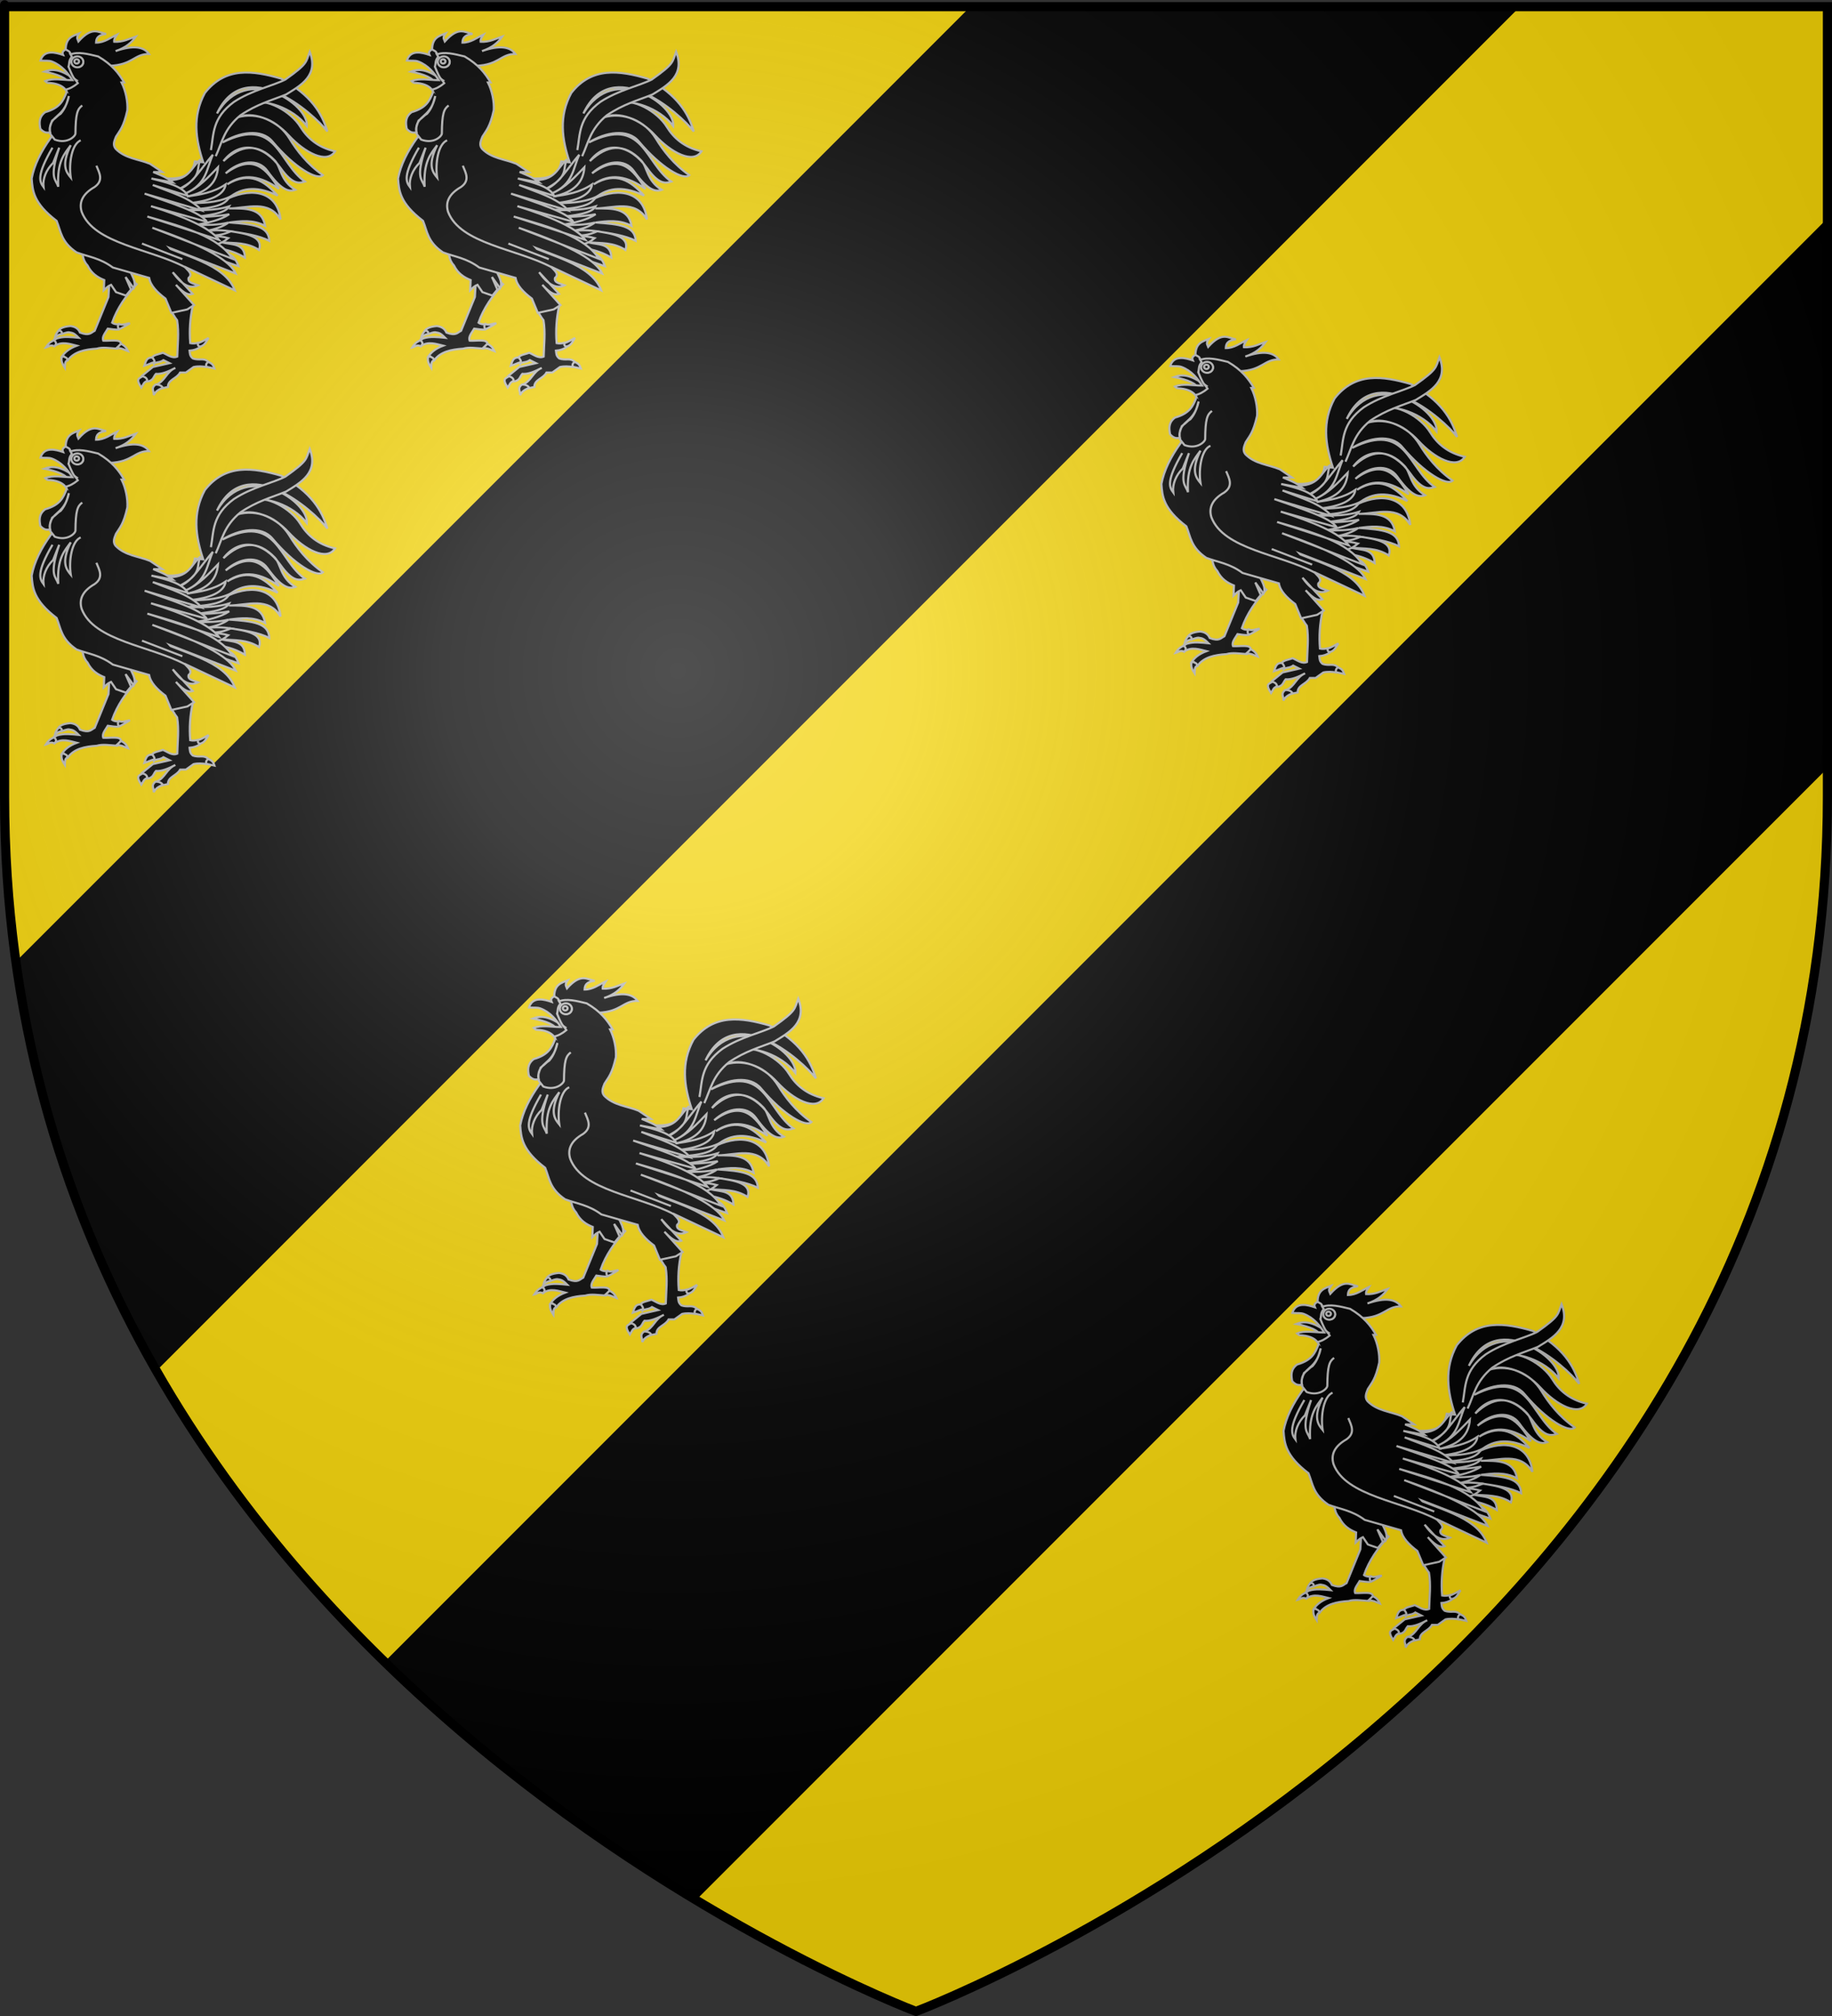
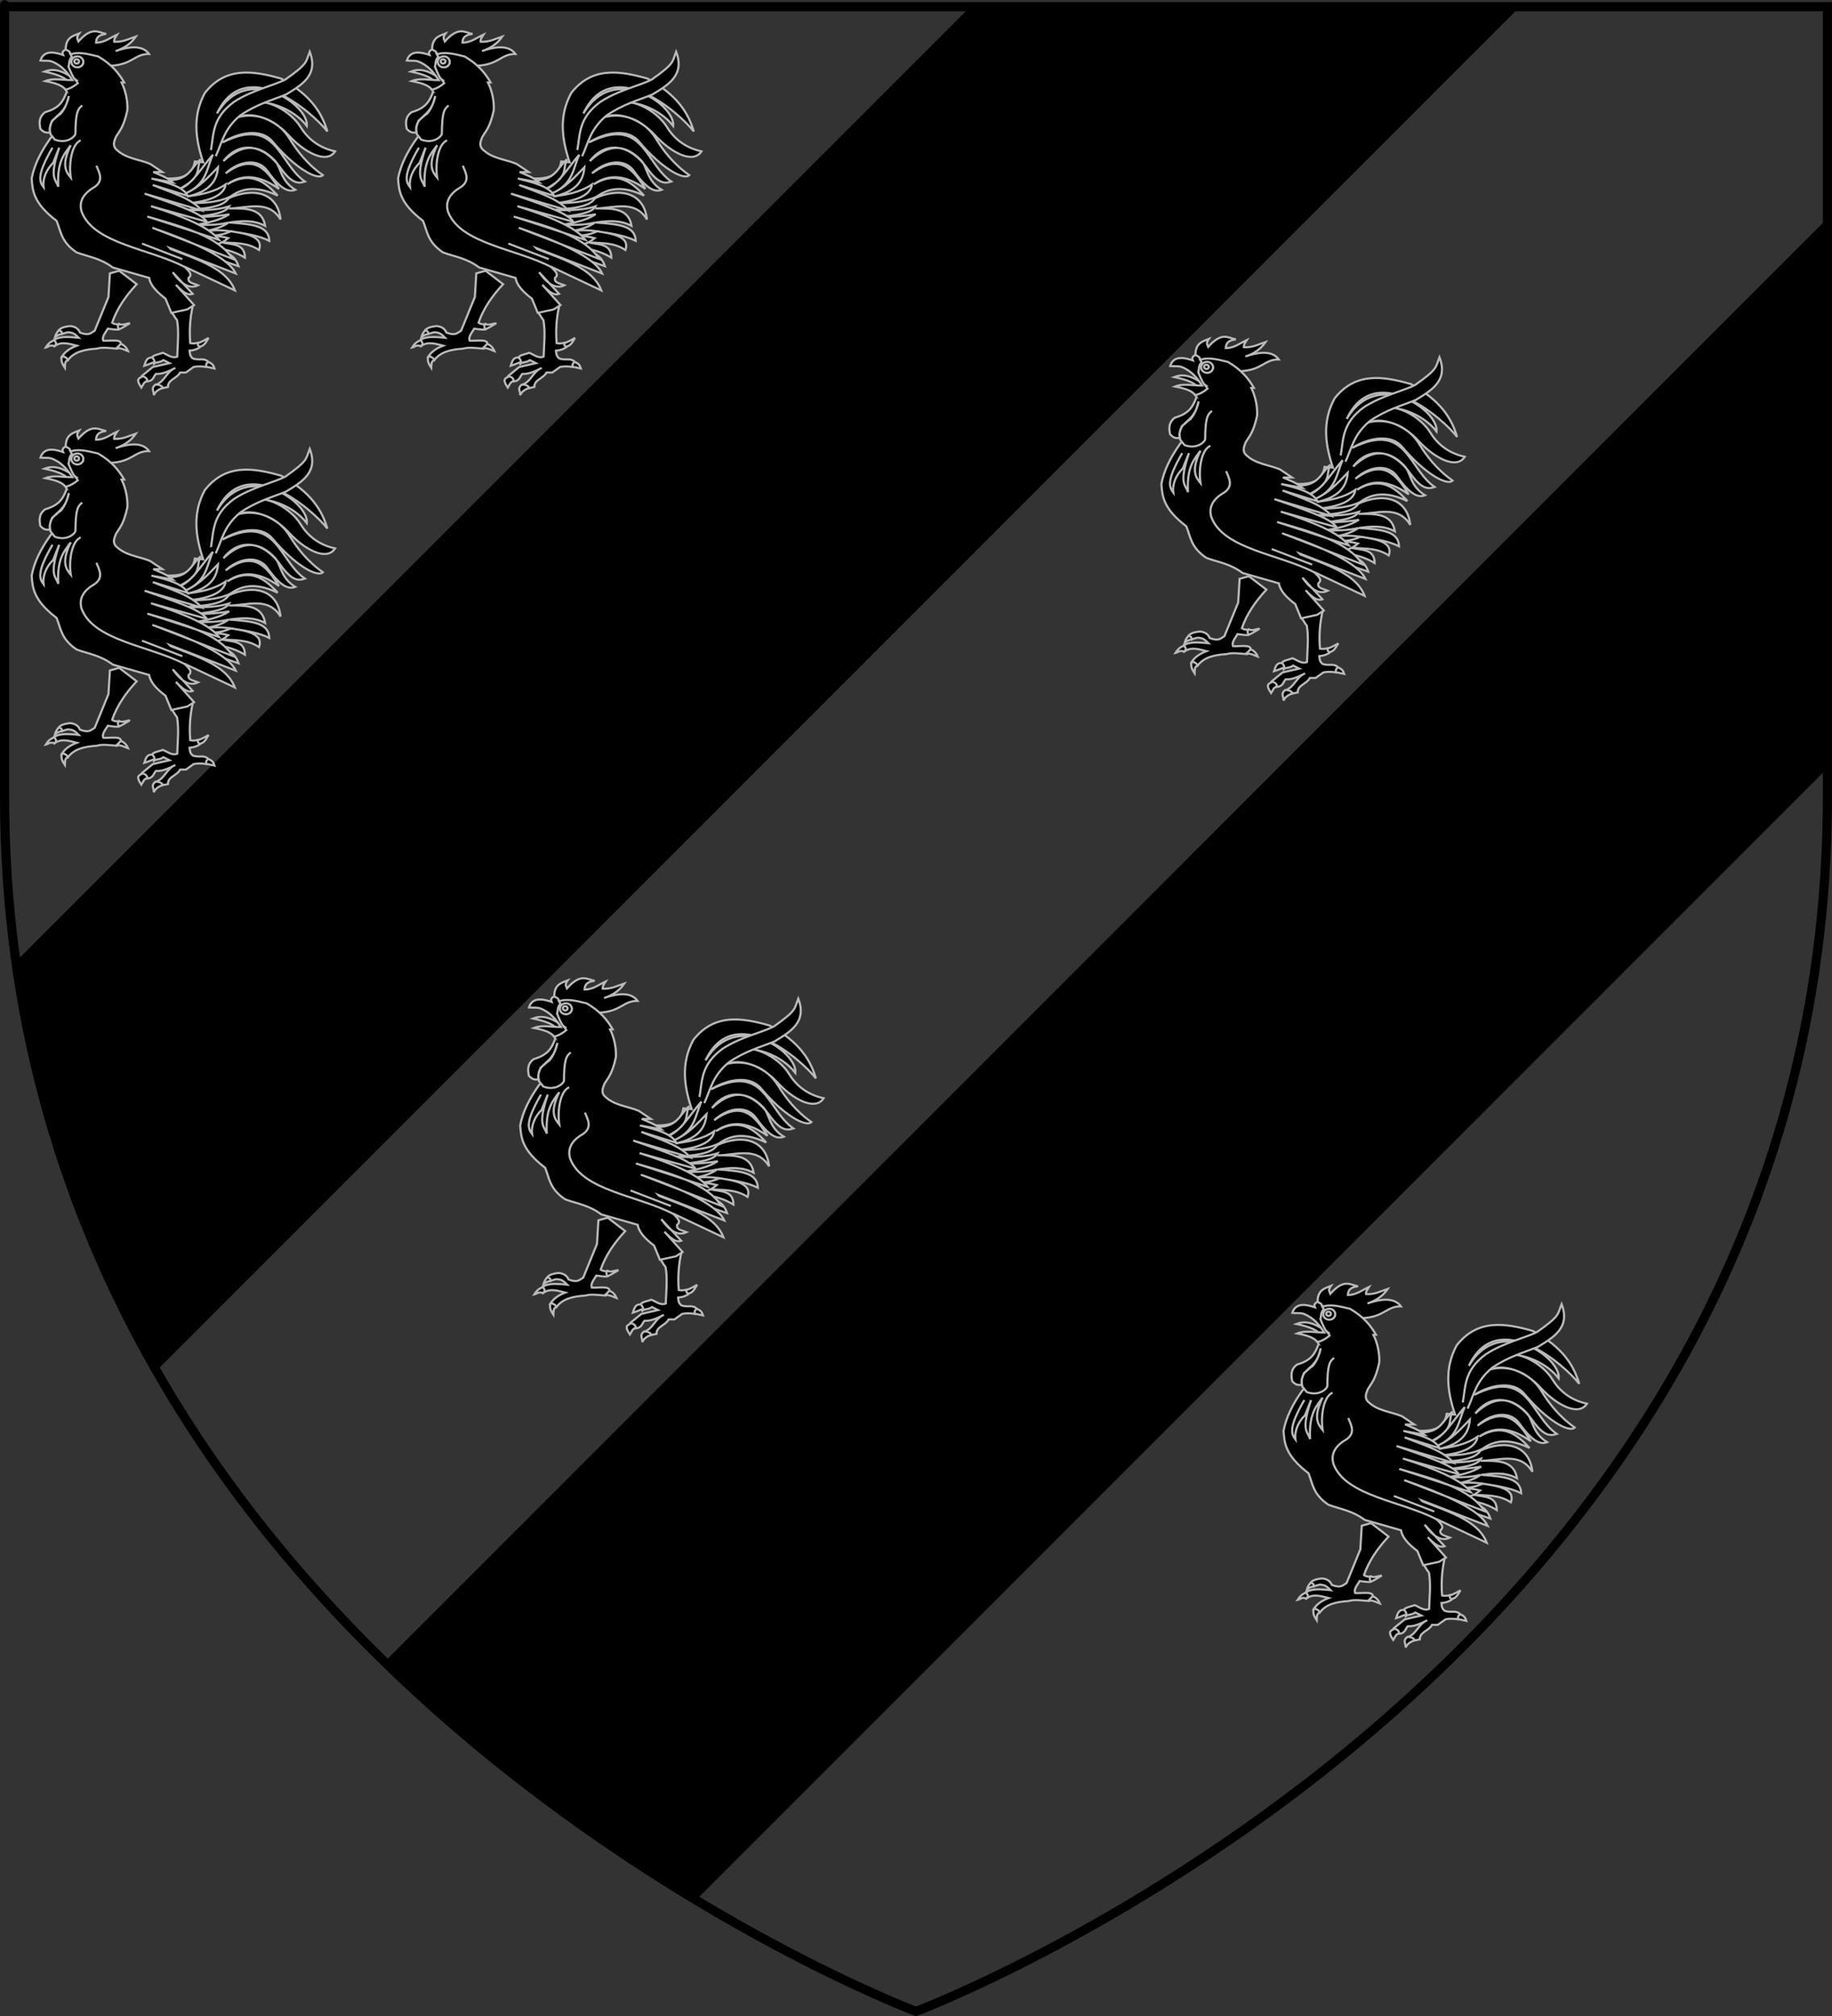
<svg xmlns="http://www.w3.org/2000/svg" xmlns:xlink="http://www.w3.org/1999/xlink" version="1.0" width="600" height="660" id="svg2">
  <rect width="100%" height="100%" fill="#333333" stroke="none" />
  <defs id="defs6">
    <linearGradient id="linearGradient2893">
      <stop style="stop-color:#ffffff;stop-opacity:0.314" offset="0" id="stop2895" />
      <stop style="stop-color:#ffffff;stop-opacity:0.251" offset="0.19" id="stop2897" />
      <stop style="stop-color:#6b6b6b;stop-opacity:0.125" offset="0.6" id="stop2901" />
      <stop style="stop-color:#000000;stop-opacity:0.125" offset="1" id="stop2899" />
    </linearGradient>
    <radialGradient cx="221.445" cy="226.331" r="300" fx="221.445" fy="226.331" id="radialGradient3163" xlink:href="#linearGradient2893" gradientUnits="userSpaceOnUse" gradientTransform="matrix(1.353,0,0,1.349,-77.629,-85.747)" />
  </defs>
  <g style="display:inline" id="layer3">
-     <path d="M 300,658.5 C 300,658.5 598.5,546.18 598.5,260.728 C 598.5,-24.723 598.5,2.176 598.5,2.176 L 1.5,2.176 L 1.5,260.728 C 1.5,546.18 300,658.5 300,658.5 z " style="fill:#f2d207;fill-opacity:1;fill-rule:evenodd;stroke:#000000;stroke-width:1px;stroke-linecap:butt;stroke-linejoin:miter;stroke-opacity:1" id="path2855" />
    <path d="M 317.812,2.188 L 5.219,314.781 C 12.306,365.626 29.061,410.144 51.219,448.781 L 497.812,2.188 L 317.812,2.188 z M 598.5,71.5 L 125.969,544.031 C 160.735,577.894 197.343,603.625 227.969,622.031 L 598.5,251.5 C 598.5,67.966 598.5,78.435 598.5,71.5 z " style="fill:#000000;fill-rule:evenodd;stroke:none;stroke-width:3;stroke-linecap:butt;stroke-linejoin:miter;stroke-miterlimit:4;stroke-dasharray:none;stroke-opacity:0.941" id="path3468" />
  </g>
  <g id="layer4">
    <g transform="matrix(0.208,0,0,0.198,-28.409,77.381)" style="fill:#000000;stroke:#bababa;stroke-width:3.396;stroke-miterlimit:4;stroke-dasharray:none;stroke-opacity:1;display:inline" id="g3399">
      <path d="M 309.612,717.749 L 307.339,756.893 L 285.621,812.703 C 279.967,815.586 277.717,821.646 262.64,815.734 C 259.54,808.211 253.934,805.702 247.487,804.875 C 235.196,805.986 230.388,809.296 228.343,813.188 L 233.317,818.053 C 237.283,817.266 240.892,815.077 244.857,815.106 C 249.572,816.31 251.661,814.724 260.619,824.32 C 248.87,823.068 236.951,821.657 226.43,825.202 C 224.884,825.723 223.081,827.674 221.55,828.126 L 222.978,837.656 C 234.07,829.527 247.027,834.687 257.446,837.335 C 244.766,842.292 237.511,849.069 233.345,856.645 L 243.194,861.696 C 253.162,847.109 270.268,843.503 288.904,842.25 C 298.183,839.259 310.073,841.489 321.229,842.25 L 327.037,833.917 C 326.743,825.988 309.863,829.768 299.258,829.118 C 296.647,822.468 302.745,815.818 306.365,809.168 C 332.471,813.061 321.492,809.62 323.174,801.967 C 319.782,802.028 316.36,801.862 313.147,799.319 C 321.14,775.099 335.065,754.529 351.786,735.679 L 324.259,713.456 L 309.612,717.749 z " style="fill:#000000;fill-rule:evenodd;stroke:#bababa;stroke-width:3.396;stroke-linecap:butt;stroke-linejoin:miter;stroke-miterlimit:4;stroke-dasharray:none;stroke-opacity:1" id="path3343" />
-       <path d="M 265,673.791 C 267.252,684.029 265.19,694.267 274.286,704.505 C 280.818,718.293 290.407,724.439 300.714,728.791 L 300,745.934 C 303.364,742.838 304.634,739.743 311.429,736.648 L 319.286,748.791 L 335,754.505 L 342.857,744.505 L 334.286,723.791 L 347.143,742.362 C 352.203,731.648 343.529,720.934 340,710.219" style="fill:#000000;fill-rule:evenodd;stroke:#bababa;stroke-width:3.396;stroke-linecap:butt;stroke-linejoin:miter;stroke-miterlimit:4;stroke-dasharray:none;stroke-opacity:1" id="path3327" />
      <path d="M 352.038,556.377 C 390.079,558.757 437.17,573.444 443.457,532.639 L 456.589,534.154 C 444.277,495.936 439.326,457.719 459.114,419.502 C 491.691,375.791 534.792,382.36 579.322,395.763 C 626.628,423.299 643.505,452.933 652.053,483.141 C 629.098,451.932 522.741,354.203 478.307,453.342 C 525.395,368.363 623.14,438.812 619.729,474.05 C 596.793,443.114 552.593,429.556 531.845,436.674 C 555.891,426.551 594.901,450.288 609.651,475.54 C 620.073,493.38 636.776,509.678 664.175,515.971 C 651.135,537.391 616.512,518.569 590.608,488.99 C 567.809,462.956 534.72,449.037 509.729,459.944 C 541.5,450.037 575.462,465.629 592.55,495.1 C 603.577,514.116 620.313,537.334 644.982,555.367 C 636.276,564.526 600.593,543.511 565.351,499.433 C 548.063,477.811 512.953,484.177 486.894,501.324 C 572.765,456.543 574.457,535.25 616.698,565.974 C 606.908,569.26 596.685,570.493 578.21,543.348 C 552.205,505.138 514.469,497.089 488.409,532.134 C 515.584,505.317 542.072,501.341 569.223,531.096 C 579.314,542.155 577.653,564.284 601.546,579.611 C 590.753,584.068 577.726,578.148 557.565,548.362 C 543.363,527.378 513.818,530.906 491.944,552.337 C 536.082,518.318 556.781,545.979 575.787,578.096 C 548.074,557.352 520.838,550.936 494.47,570.519 C 529.891,548.148 552.997,564.96 573.767,589.207 C 545.248,574.828 519.117,572.995 495.985,593.753 C 535.385,575.028 573.688,583.706 578.312,628.603 C 559.242,595.421 526.033,609.962 496.995,610.42 C 522.761,610.326 549.262,609.175 554.069,639.21 C 535.044,628.609 516.02,631.103 496.995,633.654 C 535.112,636.511 559.625,639.076 560.635,663.959 C 543.986,655.054 520.717,651.446 497.5,647.796 C 524.443,652.157 551.68,656.361 544.472,679.111 C 525.909,666.206 505.718,667.95 485.883,666.484 C 501.176,670.674 522.018,667.465 522.249,691.738 C 509.622,683.691 496.995,679.521 484.368,677.091 C 493.649,686.592 505.383,685.056 512.147,705.88 L 469.721,690.728 L 352.038,556.377 z " style="fill:#000000;fill-rule:evenodd;stroke:#bababa;stroke-width:3.396;stroke-linecap:butt;stroke-linejoin:miter;stroke-miterlimit:4;stroke-dasharray:none;stroke-opacity:1" id="path3363" />
      <path d="M 425.274,756.135 L 440.174,771.287 C 435.732,791.911 434.515,812.535 436.133,833.159 C 440.075,834.035 444.222,833.684 448.509,832.495 L 451.184,840.022 C 446.942,842.97 441.811,845.03 435.123,845.533 C 435.649,849.827 435.166,854.12 440.174,858.413 C 451.286,862.595 456.841,856.231 465.175,864.474 L 461.892,872.555 C 455.074,871.478 448.255,870.96 441.437,872.555 L 429.315,881.646 L 420.223,881.646 C 414.815,892.16 400.848,893.184 401.031,905.638 L 391.687,907.658 L 382.848,901.597 C 396.69,895.649 398.518,880.395 412.647,874.07 C 401.948,879.921 391.458,884.727 382.09,883.919 C 377.904,888.633 378.373,896.061 366.938,896.546 L 360.119,887.202 L 377.292,872.555 L 403.556,866.242 L 393.959,861.191 C 388.009,865.791 381.53,863.974 378.807,867.252 L 375.777,858.16 C 376.663,852.442 386.65,851.78 392.949,849.069 C 400.431,852.211 407.584,858.976 415.678,855.382 C 416.14,835.439 418.629,815.833 415.425,795.278 C 414.382,793.842 413.388,792.406 412.444,790.97 C 410.954,788.702 409.589,786.434 408.354,784.167 L 405.829,762.448 L 425.274,756.135 z " style="fill:#000000;fill-rule:evenodd;stroke:#bababa;stroke-width:3.396;stroke-linecap:butt;stroke-linejoin:miter;stroke-miterlimit:4;stroke-dasharray:none;stroke-opacity:1" id="path3353" />
      <path d="M 246.607,354.684 L 240,348.255 C 239.95,327.953 251.001,325.314 261.071,321.112 C 255.956,328.555 259.026,330.735 260.179,334.148 C 282.026,308.557 291.386,319.599 303.75,321.826 C 295.564,323.037 288.092,325.141 287.857,336.291 C 301.028,336.289 310.332,328.068 321.071,322.898 C 318.829,326.655 315.808,330.151 316.429,334.862 C 330.853,335.51 339.821,329.792 350.536,326.112 C 344.14,335.852 335.019,344.501 318.571,350.219 C 346.92,339.958 363.084,343.1 371.25,355.041 C 348.061,354.698 345.446,373.096 309.464,374.505 L 246.607,354.684 z " style="fill:#000000;fill-rule:evenodd;stroke:#bababa;stroke-width:3.396;stroke-linecap:butt;stroke-linejoin:miter;stroke-miterlimit:4;stroke-dasharray:none;stroke-opacity:1" id="path3339" />
      <path d="M 395.98,563.448 C 434.875,566.238 436.704,542.692 452.548,529.103 C 444.329,545.165 457.345,557.621 417.193,579.106 C 438.011,573.09 453.957,542.712 471.741,521.527 C 461.703,544.275 462.53,570.366 428.305,585.672 C 451.053,575.375 464.823,558.344 479.822,542.235 C 478.286,565.203 465.938,583.198 430.83,590.722 C 451.866,587.531 472.882,584.238 491.944,570.519 C 489.49,588.348 468.289,598.142 432.85,601.834 C 454.608,601.375 476.397,601.35 497.5,591.733 C 489.177,610.035 454.388,610.693 422.749,613.451 C 447.666,612.52 472.583,615.214 497.5,606.885 C 491.116,619.238 463.872,621.856 437.901,625.068 C 457.186,624.353 476.265,623.981 497.5,620.017 C 483.759,629.677 464.685,634.005 444.972,637.695 C 462.145,637.805 479.317,638.123 496.49,633.654 C 488.446,640.067 476.249,644.75 460.124,647.796 C 474.772,645.944 488.072,646.112 500.026,648.301 C 492.851,651.213 486.965,654.401 470.731,655.372 C 479.643,656.225 488.401,657.232 495.985,659.413 C 489.539,664.797 483.463,670.379 467.196,670.525 L 426.789,651.837 L 395.98,563.448 z " style="fill:#000000;fill-opacity:1;fill-rule:evenodd;stroke:#bababa;stroke-width:3.396;stroke-linecap:butt;stroke-linejoin:miter;stroke-miterlimit:4;stroke-dasharray:none;stroke-opacity:1" id="path3182" />
      <path d="M 247.143,355.934 C 259.485,350.599 275.095,355.076 291.176,359.087 C 313.221,372.691 323.485,386.724 332.1,402.03 L 327.98,402.146 C 334.751,416.193 337.95,434.029 337.143,448.076 C 331.19,476.231 325.238,481.486 319.286,491.648 C 316.857,498.315 313.647,504.981 318.571,511.648 C 333.463,527.99 354.586,528.755 372.857,536.648 L 392.143,550.219 L 377.857,550.219 C 387.806,555.065 396.882,557.293 408.571,567.362 L 375,560.934 C 399.275,567.553 424.502,573.644 432.143,589.505 L 377.143,571.648 C 404.992,583.917 437.044,592.683 454.286,613.791 L 364.286,585.934 C 405.551,601.41 453.557,616.886 462.143,632.362 L 374.286,606.648 C 424.951,623.646 466.734,641.578 481.429,662.362 L 368.571,623.791 C 423.925,640.651 480.812,656.575 502.857,693.791 L 376.429,642.362 C 466.739,675.17 499.11,698.546 507.857,718.076 L 377.857,665.219 C 424.851,689.366 490.355,701.173 506.429,745.934 L 427.143,706.648 C 432.346,712.838 440.966,719.029 433.571,725.219 C 431.575,733.465 441.686,734.446 448.571,737.362 C 435.238,744.305 421.905,735.639 408.571,715.934 L 440,751.648 C 431.19,755.078 422.381,746.314 413.571,736.648 L 442.143,770.219 L 431.429,777.362 L 406.429,783.076 L 397.143,759.505 C 383.858,748.862 373.356,737.755 371.429,725.219 L 314.286,708.076 C 293.719,692.148 276.008,690.495 257.143,683.076 C 232.644,665.696 232.469,648.315 225.714,630.934 C 188.983,601.38 187.868,581.2 186.429,560.934 C 190.376,538.553 201.061,516.172 216.429,493.791 C 233.709,477.305 244.624,457.181 248.571,433.076 L 240.714,415.219 C 242.784,408.195 243.45,399.842 257.857,404.505 C 241.266,386.717 242.411,369.484 247.143,352.362" style="fill:#000000;fill-opacity:1;fill-rule:evenodd;stroke:#bababa;stroke-width:3.396;stroke-linecap:butt;stroke-linejoin:miter;stroke-miterlimit:4;stroke-dasharray:none;stroke-opacity:1" id="path2338" />
      <path d="M 206.576,384.146 C 225.149,376.352 241.146,387.233 257.084,398.541 L 244.457,404.097 C 242.66,394.832 227.851,388.709 206.576,384.146 z " style="fill:#000000;fill-rule:evenodd;stroke:#bababa;stroke-width:3.396;stroke-linecap:butt;stroke-linejoin:miter;stroke-miterlimit:4;stroke-dasharray:none;stroke-opacity:1" id="path3367" />
      <path d="M 227.032,492.99 C 238.563,494.083 246.542,490.439 247.992,478.09" style="fill:#000000;fill-rule:evenodd;stroke:#bababa;stroke-width:3.396;stroke-linecap:butt;stroke-linejoin:miter;stroke-miterlimit:4;stroke-dasharray:none;stroke-opacity:1" id="path3331" />
      <path d="M 267.438 368.615 A 8.207 7.955 0 1 1  251.023,368.615 A 8.207 7.955 0 1 1  267.438 368.615 z" style="fill:#000000;fill-opacity:1;stroke:#bababa;stroke-width:3.396;stroke-miterlimit:4;stroke-dasharray:none;stroke-opacity:1" id="path3333" />
      <path d="M 241.607,417.719 C 235.999,432.813 230.799,444.282 207.722,451.247 C 197.39,459.331 198.3,469.284 200.117,478.809 C 206.564,486.022 210.304,485.217 215.592,484.702 C 213.651,477.867 215.843,473.444 218.689,465.219 C 226.672,458.969 227.143,456.88 232.143,453.791 C 239.957,444.27 242.353,434.664 245,424.505 C 237.714,463.944 210.22,454.964 215.844,487.406 L 222.857,496.648 C 242.494,504.327 255.184,491.096 255.375,486.605 C 255.646,453.724 258.457,446.007 266.089,440.176" style="fill:#000000;fill-rule:evenodd;stroke:#bababa;stroke-width:3.396;stroke-linecap:butt;stroke-linejoin:miter;stroke-miterlimit:4;stroke-dasharray:none;stroke-opacity:1" id="path3329" />
      <path d="M 218.698 397.91 A 15.657 15.026 0 1 1  187.383,397.91 A 15.657 15.026 0 1 1  218.698 397.91 z" transform="matrix(0.601,0,0,0.601,136.346,128.895)" style="fill:#000000;fill-opacity:1;stroke:#bababa;stroke-width:5.646;stroke-miterlimit:4;stroke-dasharray:none;stroke-opacity:1" id="path3335" />
      <path d="M 218.698 397.91 A 15.657 15.026 0 1 1  187.383,397.91 A 15.657 15.026 0 1 1  218.698 397.91 z" transform="matrix(0.236,0,0,0.236,209.411,273.383)" style="fill:#000000;fill-opacity:1;stroke:#bababa;stroke-width:14.418;stroke-miterlimit:4;stroke-dasharray:none;stroke-opacity:1" id="path3337" />
      <path d="M 221.786,828.434 C 215.042,830.96 211.554,835.521 208.571,840.398 C 212.905,839.374 215.748,834.934 222.143,838.255 C 225.681,834.615 225.864,832.55 221.786,828.434 z " style="fill:#000000;fill-rule:evenodd;stroke:#bababa;stroke-width:3.396;stroke-linecap:butt;stroke-linejoin:miter;stroke-miterlimit:4;stroke-dasharray:none;stroke-opacity:1" id="path3345" />
      <path d="M 229.107,812.362 C 232.51,812.677 234.617,814.144 233.75,818.255 C 230.238,818.208 226.726,820.472 223.214,823.255 C 224.173,819.423 225.779,815.72 229.107,812.362 z " style="fill:#000000;fill-rule:evenodd;stroke:#bababa;stroke-width:3.396;stroke-linecap:butt;stroke-linejoin:miter;stroke-miterlimit:4;stroke-dasharray:none;stroke-opacity:1" id="path3349" />
      <path d="M 376.787,857.15 C 367.197,855.7 365.857,864.477 363.907,870.535 C 372.153,867.841 374.356,865.905 379.312,864.726 C 380.892,862.685 378.381,859.826 376.787,857.15 z " style="fill:#000000;fill-rule:evenodd;stroke:#bababa;stroke-width:3.396;stroke-linecap:butt;stroke-linejoin:miter;stroke-miterlimit:4;stroke-dasharray:none;stroke-opacity:1" id="path3355" />
      <path d="M 361.13,887.96 C 356.069,891.55 349.461,891.224 359.109,906.648 C 363.739,899.04 362.308,898.74 368.453,895.283 C 368.037,890.818 364.88,889.092 361.13,887.96 z " style="fill:#000000;fill-rule:evenodd;stroke:#bababa;stroke-width:3.396;stroke-linecap:butt;stroke-linejoin:miter;stroke-miterlimit:4;stroke-dasharray:none;stroke-opacity:1" id="path3357" />
      <path d="M 381.585,901.597 C 373.028,908.224 379.943,913.245 378.555,919.275 C 381.205,913.613 384.919,910.124 392.949,907.153 C 391.175,903.005 386.69,901.724 381.585,901.597 z " style="fill:#000000;fill-rule:evenodd;stroke:#bababa;stroke-width:3.396;stroke-linecap:butt;stroke-linejoin:miter;stroke-miterlimit:4;stroke-dasharray:none;stroke-opacity:1" id="path3359" />
      <path d="M 464.165,864.221 C 471.101,866.519 472.717,870.089 474.267,875.08 L 461.135,872.05 C 461.266,869.733 460.235,867.804 464.165,864.221 z " style="fill:#000000;fill-rule:evenodd;stroke:#bababa;stroke-width:3.396;stroke-linecap:butt;stroke-linejoin:miter;stroke-miterlimit:4;stroke-dasharray:none;stroke-opacity:1" id="path3361" />
-       <path d="M 200.263,365.964 C 207.219,366.536 213.34,365.469 218.341,367.506 C 234.111,373.926 243.287,386.423 250.518,398.288 C 236.037,398.22 219.914,394.459 207.839,399.804 C 209.169,400.989 210.406,402.769 212.146,402.809 C 224.607,403.1 234.809,407.042 239.659,413.946 C 245.803,412.775 252.287,409.224 259.104,403.339 C 254.222,394.248 254.284,401.639 244.457,376.065 C 246.225,370.593 244.379,366.025 249.76,359.65 L 246.73,354.094 C 247.385,350.929 243.05,349.428 239.911,347.528 C 236.949,349.549 233.613,351.337 235.871,356.62 C 224.971,352.81 205.838,346.864 200.263,365.964 z " style="fill:#000000;fill-rule:evenodd;stroke:#bababa;stroke-width:3.396;stroke-linecap:butt;stroke-linejoin:miter;stroke-miterlimit:4;stroke-dasharray:none;stroke-opacity:1" id="path3365" />
+       <path d="M 200.263,365.964 C 207.219,366.536 213.34,365.469 218.341,367.506 C 234.111,373.926 243.287,386.423 250.518,398.288 C 236.037,398.22 219.914,394.459 207.839,399.804 C 224.607,403.1 234.809,407.042 239.659,413.946 C 245.803,412.775 252.287,409.224 259.104,403.339 C 254.222,394.248 254.284,401.639 244.457,376.065 C 246.225,370.593 244.379,366.025 249.76,359.65 L 246.73,354.094 C 247.385,350.929 243.05,349.428 239.911,347.528 C 236.949,349.549 233.613,351.337 235.871,356.62 C 224.971,352.81 205.838,346.864 200.263,365.964 z " style="fill:#000000;fill-rule:evenodd;stroke:#bababa;stroke-width:3.396;stroke-linecap:butt;stroke-linejoin:miter;stroke-miterlimit:4;stroke-dasharray:none;stroke-opacity:1" id="path3365" />
      <path d="M 288.399,539.71 C 293.189,551.882 300.071,564.193 285.368,575.065 C 267.18,586.007 260.456,599.647 265.165,615.976 C 284.275,669.015 373.325,677.091 427.8,707.395" style="fill:#000000;fill-rule:evenodd;stroke:#bababa;stroke-width:3.396;stroke-linecap:butt;stroke-linejoin:miter;stroke-miterlimit:4;stroke-dasharray:none;stroke-opacity:1" id="path3369" />
      <path d="M 219.203,509.91 C 193.767,555.805 198.839,566.106 205.061,575.065 C 203.597,561.434 209.224,546.364 220.213,535.164 L 229.81,509.91 C 213.257,561.986 224.676,561.519 228.294,574.56 C 226.072,531.997 238.514,519.66 247.992,505.87 C 232.009,539.626 241.487,550.993 247.992,559.408 C 244.648,535.529 249.526,503.901 263.65,497.788" style="fill:#000000;fill-rule:evenodd;stroke:#bababa;stroke-width:3.396;stroke-linecap:butt;stroke-linejoin:miter;stroke-miterlimit:4;stroke-dasharray:none;stroke-opacity:1" id="path3371" />
      <path d="M 323.929,801.291 C 321.377,804.801 322.091,807.658 324.286,810.219 C 329.844,807.489 335.505,803.75 341.071,800.219 C 335.347,800.616 328.772,804.416 323.929,801.291 z " style="fill:#000000;fill-rule:evenodd;stroke:#bababa;stroke-width:3.396;stroke-linecap:butt;stroke-linejoin:miter;stroke-miterlimit:4;stroke-dasharray:none;stroke-opacity:1" id="path3375" />
      <path d="M 447.857,833.076 C 448.625,835.087 447.238,837.636 451.429,838.791 C 458.911,837.4 461.184,830.479 465,824.505 C 459.51,827.474 455.063,830.965 447.857,833.076 z " style="fill:#000000;fill-rule:evenodd;stroke:#bababa;stroke-width:3.396;stroke-linecap:butt;stroke-linejoin:miter;stroke-miterlimit:4;stroke-dasharray:none;stroke-opacity:1" id="path3377" />
      <path d="M 468.711,513.951 C 473.322,487.663 470.246,460.996 505.076,434.149 C 533.803,414.546 565.896,407.857 585.888,397.278 C 622.008,370.375 617.793,368.884 624.274,351.316 C 638.611,390.383 611.014,406.54 586.899,422.027 C 563.34,431.99 541.399,437.808 515.178,456.372 C 489.078,478.932 486.243,501.492 476.287,524.052" style="fill:#000000;fill-opacity:1;fill-rule:evenodd;stroke:#bababa;stroke-width:3.396;stroke-linecap:butt;stroke-linejoin:miter;stroke-miterlimit:4;stroke-dasharray:none;stroke-opacity:1" id="path3373" />
      <path d="M 233.929,855.755 C 235.418,855.772 237.993,853.981 238.214,856.112 C 239.915,856.877 242.76,857.319 242.679,861.648 C 238.347,863.405 239.006,869.043 238.75,873.969 C 235.518,868.637 232.07,863.402 233.929,855.755 z " style="fill:#000000;fill-rule:evenodd;stroke:#bababa;stroke-width:3.396;stroke-linecap:butt;stroke-linejoin:miter;stroke-miterlimit:4;stroke-dasharray:none;stroke-opacity:1" id="path3347" />
      <path d="M 327.143,834.326 C 333.378,837.243 336.23,841.664 338.214,846.469 C 332.69,844.467 329.557,841.402 320.179,841.112 L 327.143,834.326 z " style="fill:#000000;fill-rule:evenodd;stroke:#bababa;stroke-width:3.396;stroke-linecap:butt;stroke-linejoin:miter;stroke-miterlimit:4;stroke-dasharray:none;stroke-opacity:1" id="path3351" />
      <path d="M 423.759,694.263 L 360.119,668.504" style="fill:#000000;fill-rule:evenodd;stroke:#bababa;stroke-width:3.396;stroke-linecap:butt;stroke-linejoin:miter;stroke-miterlimit:4;stroke-dasharray:none;stroke-opacity:1" id="path3222" />
    </g>
    <use transform="translate(4.3882441e-5,-130)" id="use3458" x="0" y="0" width="600" height="660" xlink:href="#g3399" />
    <use transform="translate(120,-130)" id="use3460" x="0" y="0" width="600" height="660" xlink:href="#g3399" />
    <use transform="translate(160,180)" id="use3462" x="0" y="0" width="600" height="660" xlink:href="#g3399" />
    <use transform="translate(370,-30)" id="use3464" x="0" y="0" width="600" height="660" xlink:href="#g3399" />
    <use transform="translate(410,280)" id="use3466" x="0" y="0" width="600" height="660" xlink:href="#g3399" />
  </g>
  <g id="layer2">
-     <path d="M 300,658.5 C 300,658.5 598.5,546.18 598.5,260.728 C 598.5,-24.723 598.5,2.176 598.5,2.176 L 1.5,2.176 L 1.5,260.728 C 1.5,546.18 300,658.5 300,658.5 z " style="opacity:1;fill:url(#radialGradient3163);fill-opacity:1;fill-rule:evenodd;stroke:none;stroke-width:1px;stroke-linecap:butt;stroke-linejoin:miter;stroke-opacity:1" id="path2875" />
-   </g>
+     </g>
  <g id="layer1">
    <path d="M 300,658.5 C 300,658.5 1.5,546.18 1.5,260.728 C 1.5,-24.723 1.5,2.176 1.5,2.176 L 598.5,2.176 L 598.5,260.728 C 598.5,546.18 300,658.5 300,658.5 z " style="opacity:1;fill:none;fill-opacity:1;fill-rule:evenodd;stroke:#000000;stroke-width:3;stroke-linecap:butt;stroke-linejoin:miter;stroke-miterlimit:4;stroke-dasharray:none;stroke-opacity:1" id="path1411" />
  </g>
</svg>